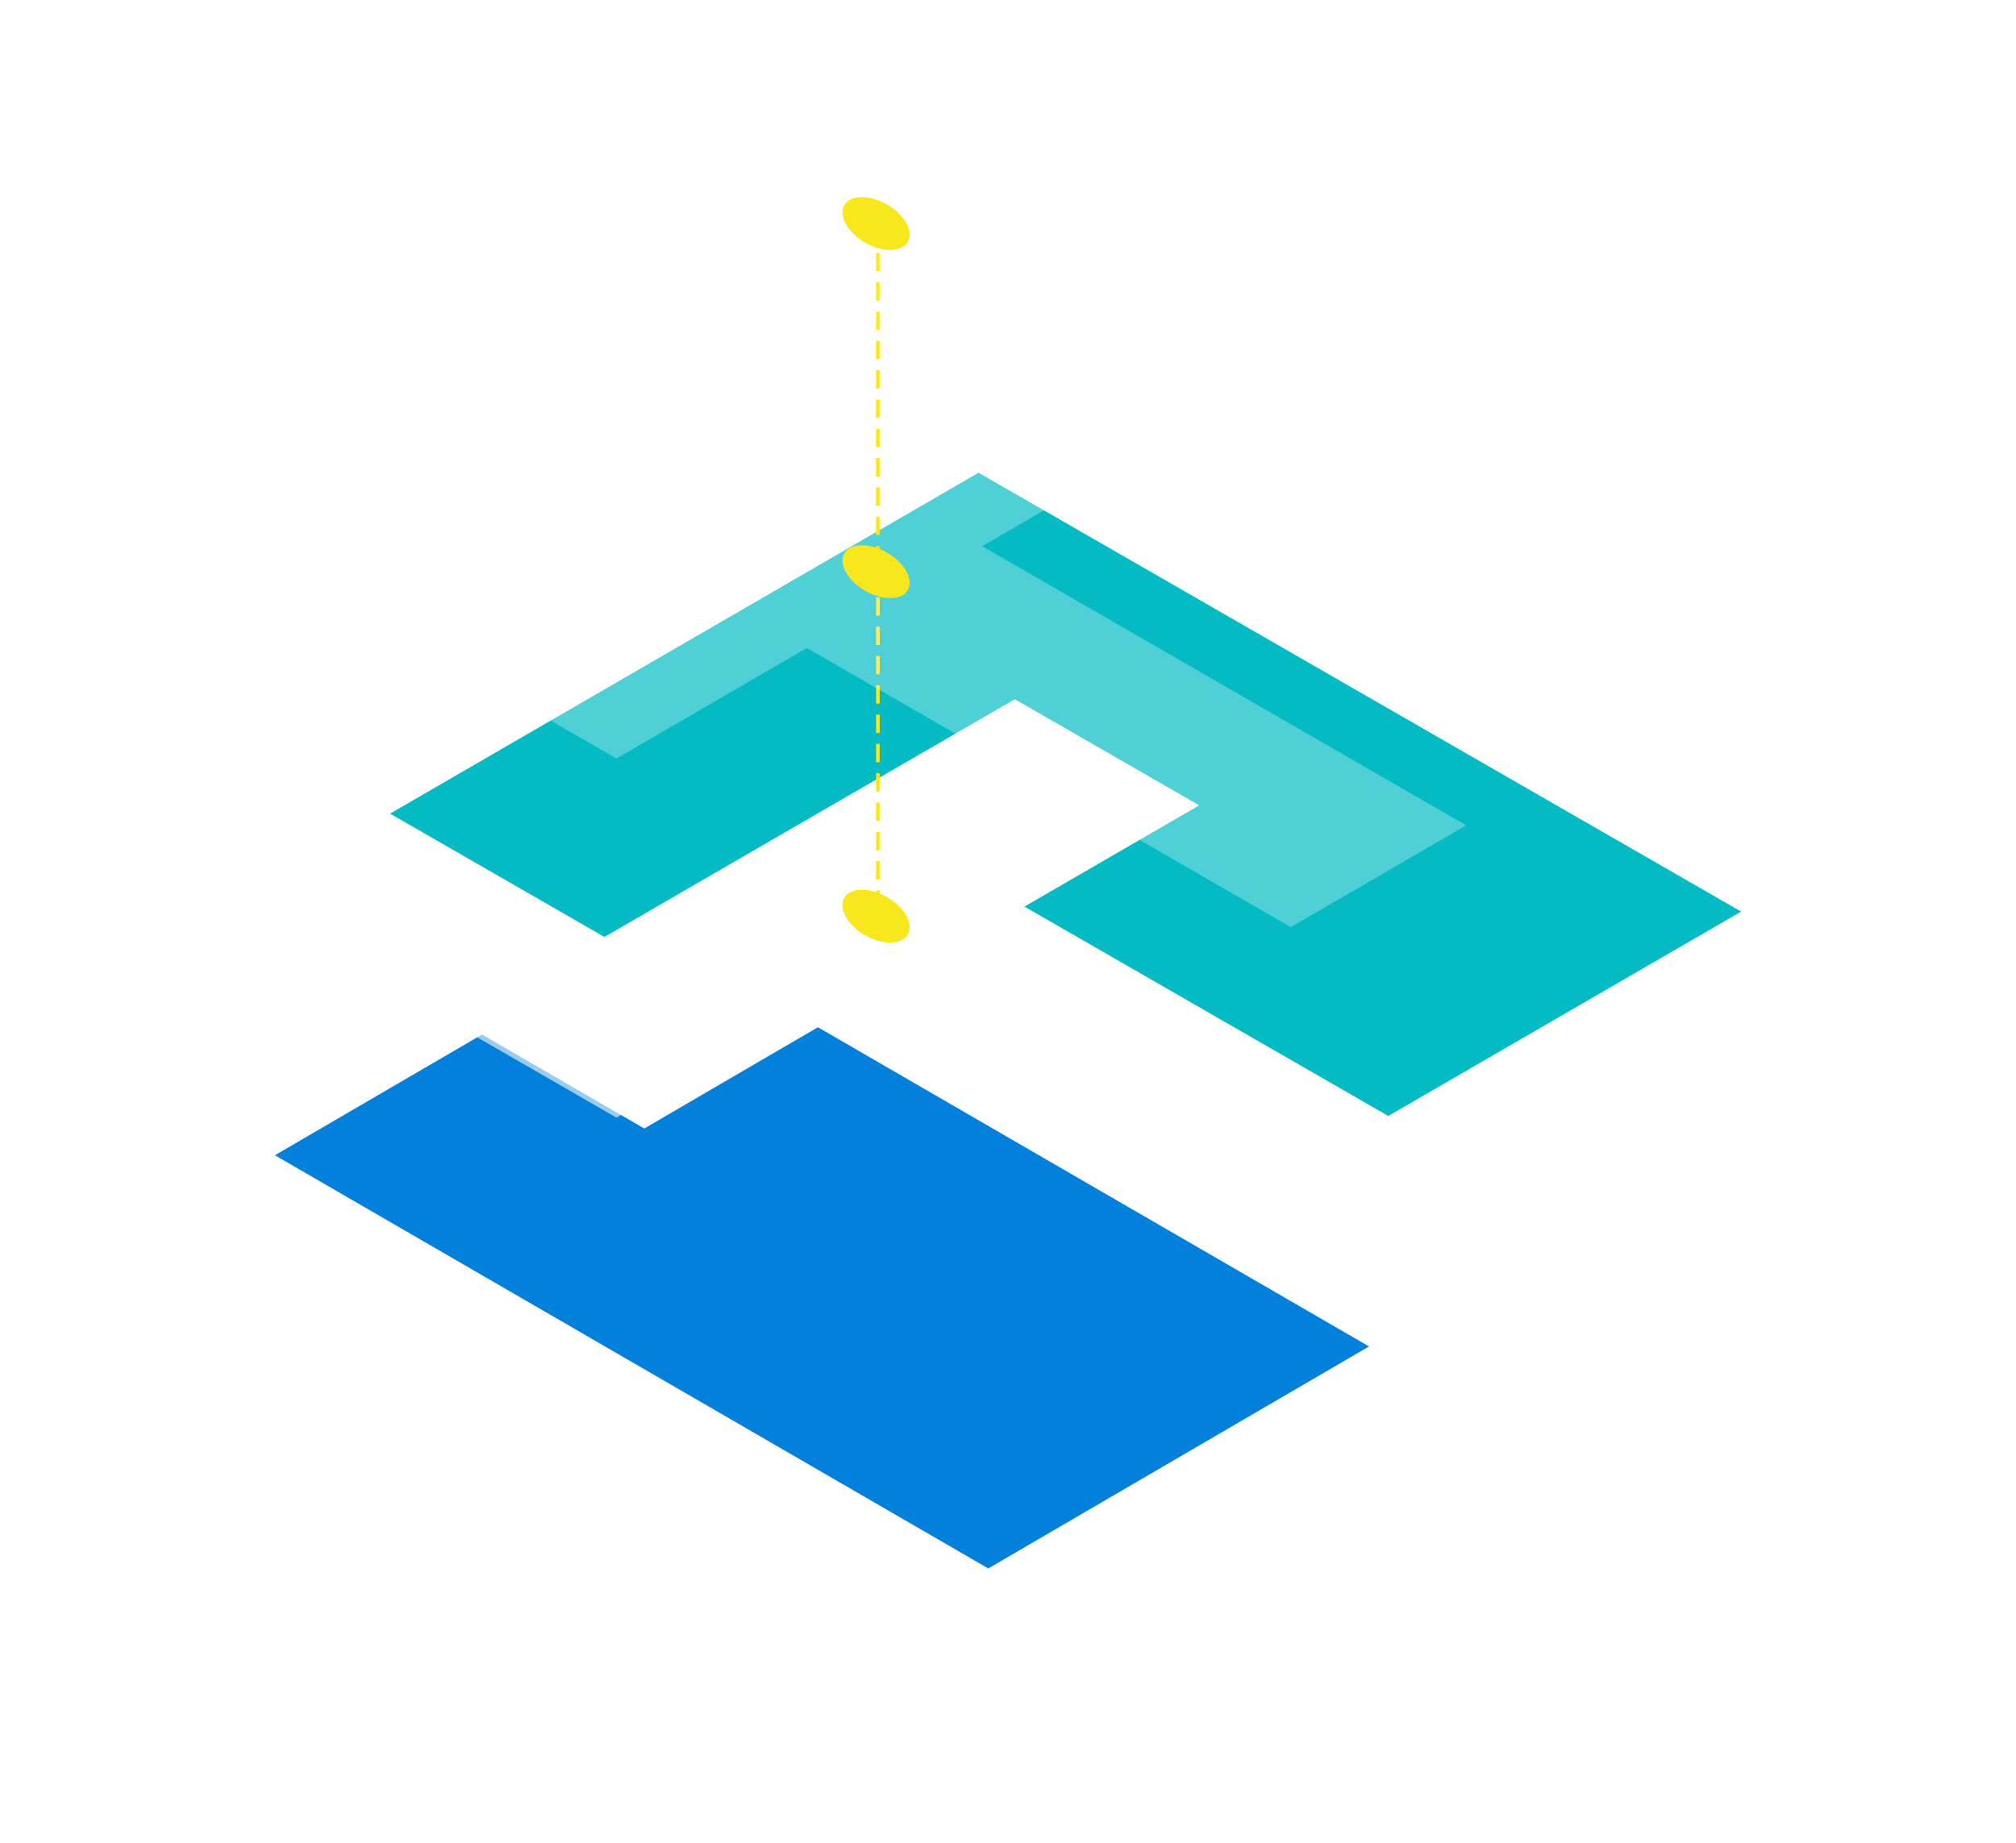
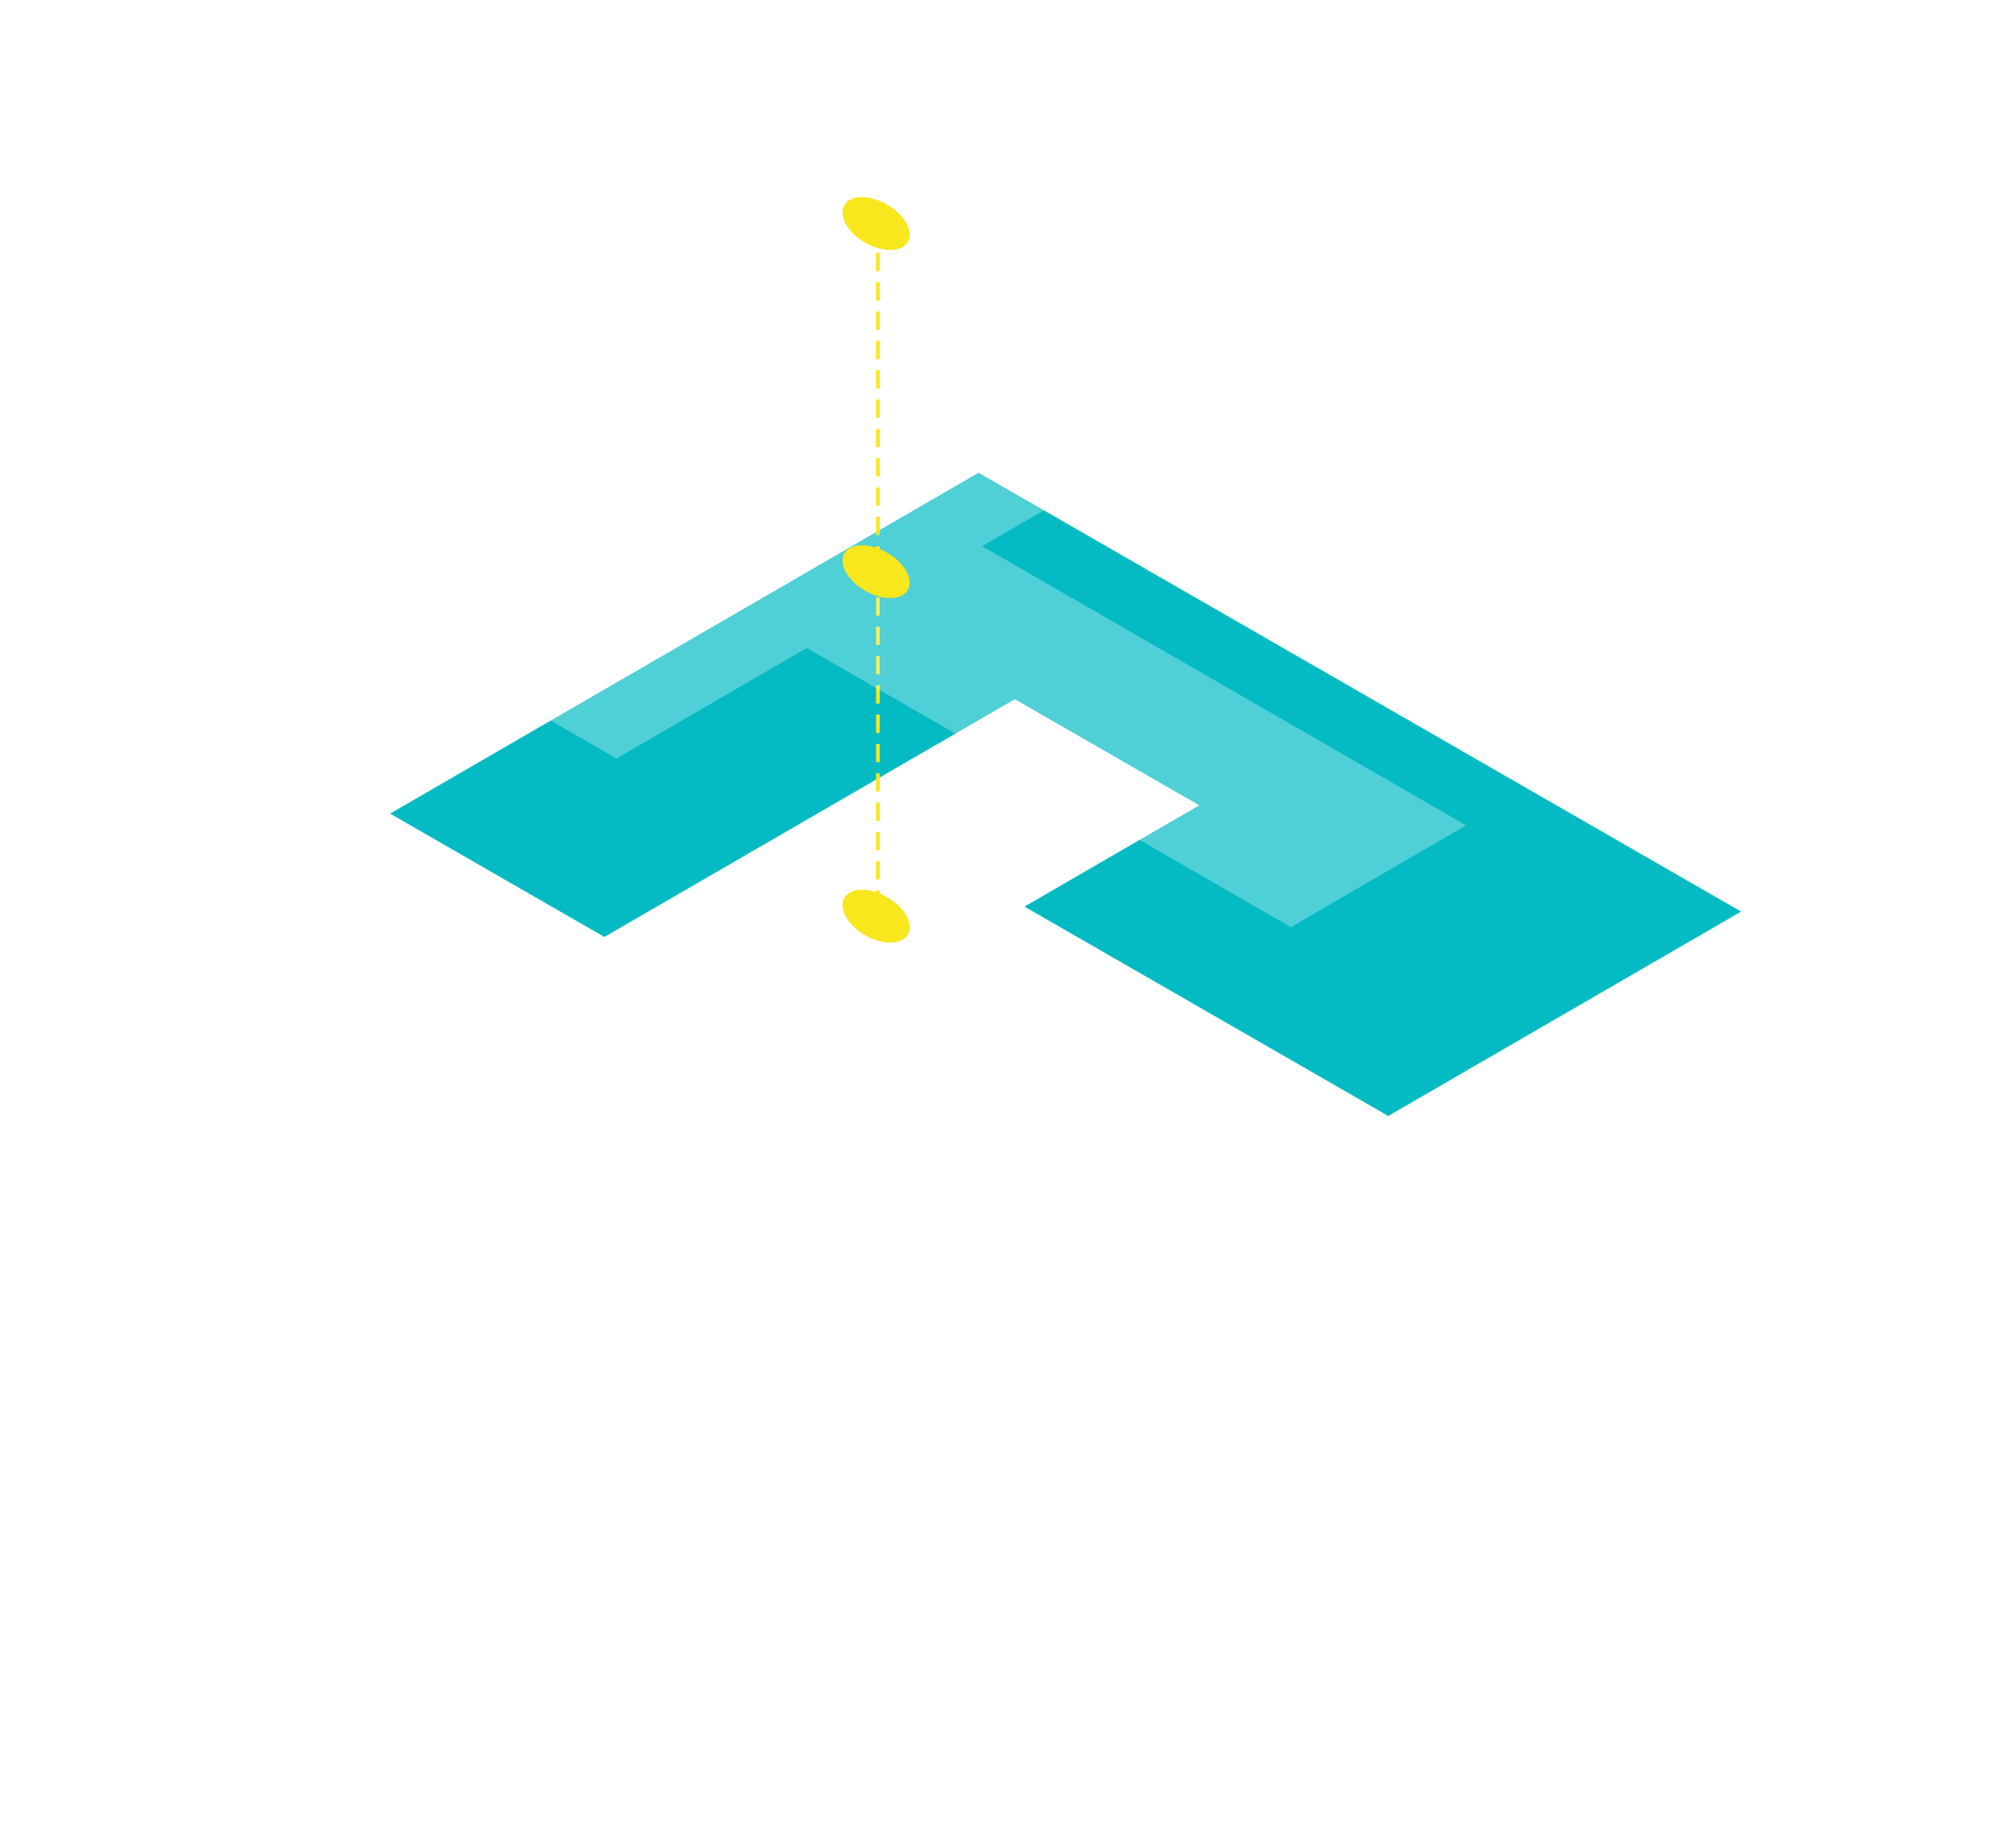
<svg xmlns="http://www.w3.org/2000/svg" width="550px" height="503px" viewBox="0 0 550 503" version="1.1">
  <title>jpg_3_nodes</title>
  <defs>
    <filter x="-20.3%" y="-42.7%" width="140.7%" height="185.5%" filterUnits="objectBoundingBox" id="filter-1">
      <feGaussianBlur stdDeviation="25" in="SourceGraphic" />
    </filter>
    <filter x="-25.1%" y="-50.8%" width="150.3%" height="201.6%" filterUnits="objectBoundingBox" id="filter-2">
      <feGaussianBlur stdDeviation="25" in="SourceGraphic" />
    </filter>
  </defs>
  <g id="页面-1" stroke="none" stroke-width="1" fill="none" fill-rule="evenodd">
    <g id="产品页-Storage-appliance" transform="translate(-1090, -3911)">
      <g id="编组-17" transform="translate(1090, 3911)">
        <g id="jpg_3_nodes" transform="translate(75, 0)">
          <g id="编组" transform="translate(0, 129)">
            <polygon id="Fill-1" fill="#04BBC4" filter="url(#filter-1)" points="31.42 93.023 89.891 126.677 201.862 61.802 252.176 90.763 204.487 118.393 303.744 175.526 400 119.757 400 119.753 191.966 0" />
-             <polygon id="Fill-2" fill="#0380DC" filter="url(#filter-2)" points="140.741 155.63 100.767 178.946 56.503 153.301 0 186.246 194.614 299 298.489 238.421 234.015 201.066 148.144 151.316" />
          </g>
          <polygon id="Fill-1" fill-opacity="0.6" fill="#FFFFFF" points="55 282.957 93.179 304.983 145.117 274.824 277.166 351 325 323.224 192.951 247.049 244.658 217.024 206.479 195" />
          <ellipse id="椭圆形" fill="#F8E71C" transform="translate(164, 250) rotate(-60) translate(-164, -250)" cx="164" cy="250" rx="6" ry="10" />
          <line x1="164.5" y1="155.5" x2="164.5" y2="249.5" id="直线" stroke="#F8E71C" stroke-linecap="square" stroke-dasharray="4" />
          <polygon id="Fill-1备份" fill-opacity="0.3" fill="#FFFFFF" points="55 184.957 93.179 206.983 145.117 176.824 277.166 253 325 225.224 192.951 149.049 244.658 119.024 206.479 97" />
          <line x1="164.5" y1="61.5" x2="164.5" y2="155.5" id="直线备份" stroke="#F8E71C" stroke-linecap="square" stroke-dasharray="4" />
-           <polygon id="Fill-1备份-2" fill-opacity="0.1" fill="#FFFFFF" points="55 87.957 93.179 109.983 145.117 79.824 277.166 156 325 128.224 192.951 52.049 244.658 22.024 206.479 0" />
          <ellipse id="椭圆形备份-4" fill="#F8E71C" transform="translate(164, 156) rotate(-60) translate(-164, -156)" cx="164" cy="156" rx="6" ry="10" />
          <ellipse id="椭圆形备份-5" fill="#F8E71C" transform="translate(164, 61) rotate(-60) translate(-164, -61)" cx="164" cy="61" rx="6" ry="10" />
        </g>
      </g>
    </g>
  </g>
</svg>